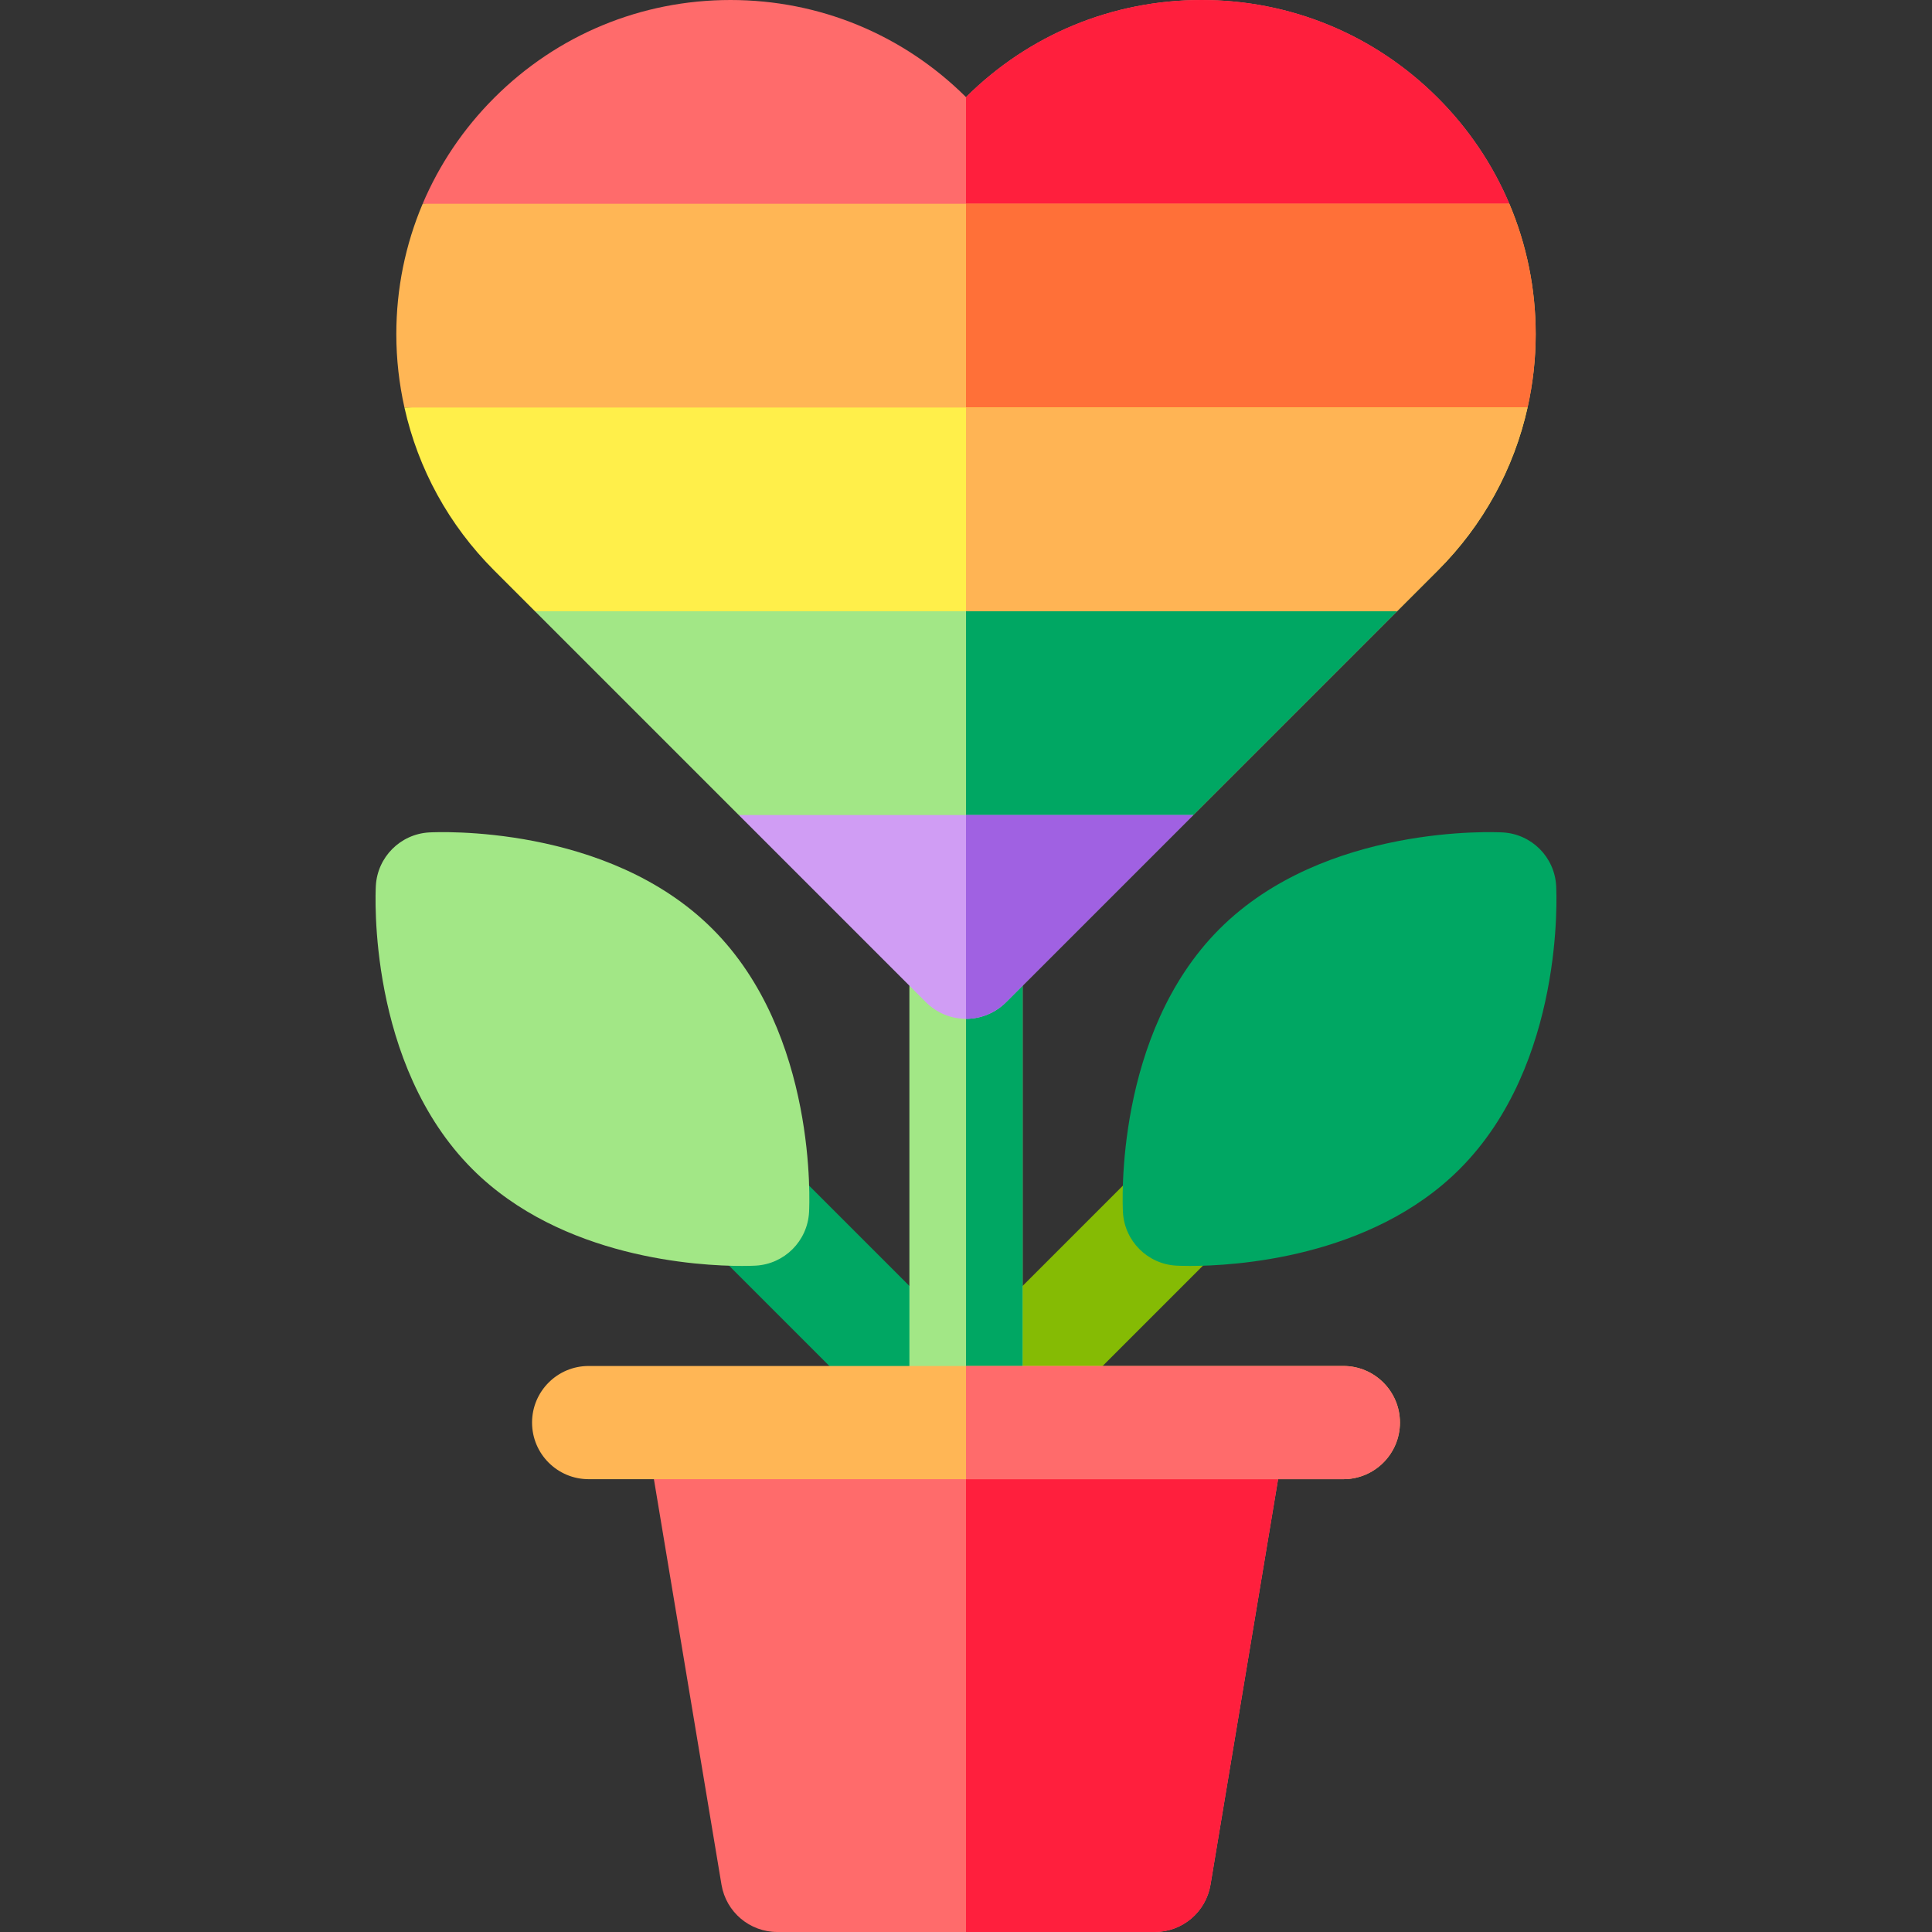
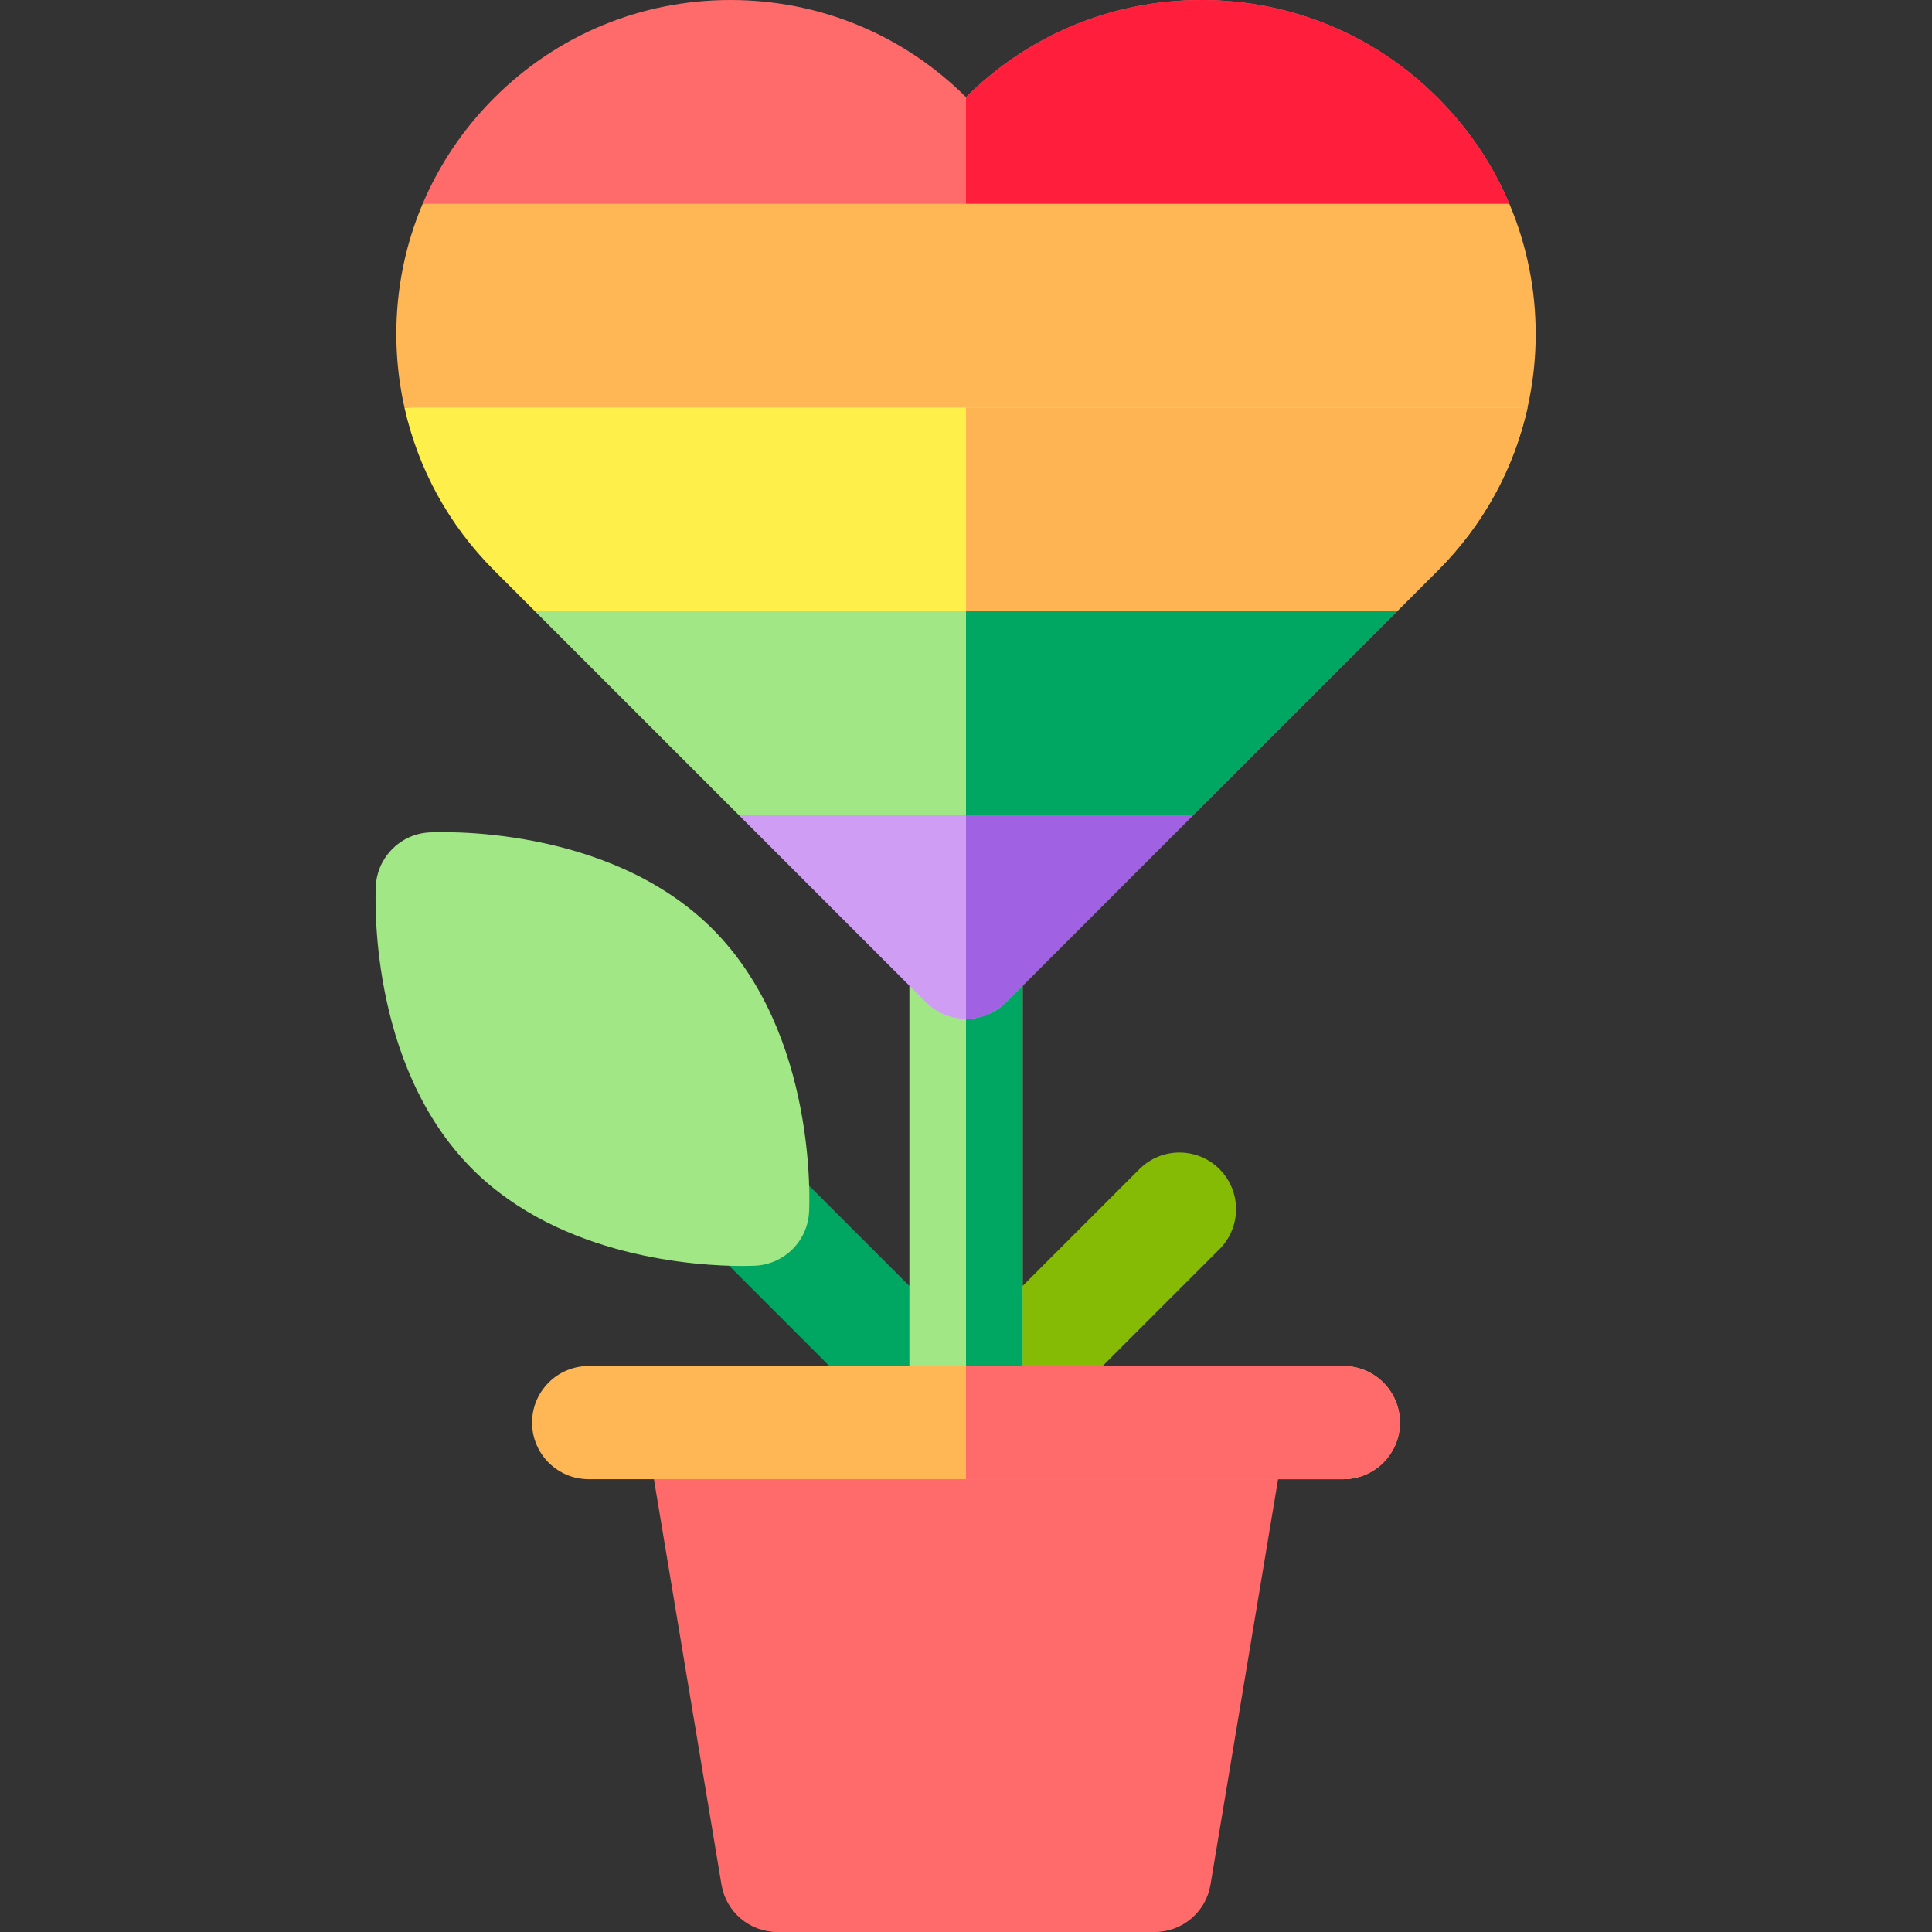
<svg xmlns="http://www.w3.org/2000/svg" id="Capa_1" enable-background="new 0 0 512 512" height="512" viewBox="0 0 512 512" width="512">
  <rect x="0" y="0" width="512" height="512" fill="#333333" stroke="none" />
  <g>
    <path d="m323.175 309.825c-5.857-5.858-15.355-5.858-21.213 0l-56.568 56.568 21.213 21.213 56.568-56.568c5.858-5.858 5.858-15.355 0-21.213z" fill="#85bb04" />
    <path d="m210.038 309.825c-5.857-5.858-15.355-5.858-21.213 0s-5.858 15.355 0 21.213l56.568 56.568 21.213-21.213z" fill="#00a763" />
-     <path d="m315.334 335.487c-2.04 0-3.304-.062-3.592-.078-7.634-.421-13.73-6.517-14.151-14.151-.106-1.915-2.268-47.222 25.584-75.073s73.161-25.689 75.072-25.583c7.634.421 13.73 6.517 14.151 14.151.106 1.915 2.268 47.221-25.584 75.072-23.667 23.668-59.942 25.662-71.48 25.662z" fill="#00a763" />
    <path d="m196.666 335.487c-11.536 0-47.812-1.993-71.481-25.662-27.852-27.851-25.69-73.157-25.584-75.072.421-7.634 6.517-13.73 14.151-14.151 1.917-.106 47.221-2.268 75.072 25.584 27.852 27.851 25.69 73.157 25.584 75.072-.421 7.634-6.517 13.73-14.151 14.151-.287.016-1.553.078-3.591.078z" fill="#a2e786" />
    <path d="m256 240c-8.284 0-15 6.716-15 15v122h30v-122c0-8.284-6.716-15-15-15z" fill="#a2e786" />
    <path d="m271 377v-122c0-8.284-6.716-15-15-15v137z" fill="#00a763" />
    <path d="m171.204 379.466 20 120c1.206 7.233 7.463 12.534 14.796 12.534h100c7.333 0 13.59-5.301 14.796-12.534l20-120z" fill="#ff6b6b" />
-     <path d="m256 512h50c7.333 0 13.59-5.301 14.796-12.534l20-120h-84.796z" fill="#ff1f3d" />
    <g>
      <path d="m381.035 25.938c-16.725-16.727-38.965-25.938-62.619-25.938-23.558 0-45.713 9.137-62.416 25.734-16.703-16.596-38.858-25.734-62.416-25.734-23.654 0-45.894 9.211-62.619 25.938-8.191 8.191-14.566 17.709-18.954 28.062l143.989 10 143.989-10c-4.388-10.353-10.763-19.871-18.954-28.062z" fill="#ff6b6b" />
      <path d="m399.989 54c-4.387-10.353-10.763-19.871-18.954-28.062-16.725-16.727-38.965-25.938-62.619-25.938-23.558 0-45.713 9.137-62.416 25.734v38.266z" fill="#ff1f3d" />
      <path d="m406.974 88.558c0-12.071-2.412-23.768-6.985-34.558h-287.978c-4.573 10.789-6.985 22.486-6.985 34.558 0 6.624.748 13.13 2.156 19.442l148.818 10 148.818-10c1.408-6.312 2.156-12.818 2.156-19.442z" fill="#ffb655" />
-       <path d="m256 54v64l148.818-10c1.407-6.312 2.156-12.818 2.156-19.442 0-12.071-2.412-23.768-6.985-34.558z" fill="#ff7038" />
      <path d="m404.818 108h-297.636c3.619 16.228 11.74 31.135 23.783 43.177l10.823 10.823 114.212 10 114.212-10 10.823-10.823c12.043-12.042 20.164-26.949 23.783-43.177z" fill="#ffef4a" />
      <path d="m256 172 114.212-10 10.823-10.823c12.042-12.042 20.164-26.949 23.783-43.177h-148.818z" fill="#ffb454" />
      <path d="m195.787 216 60.213 10 60.213-10 53.999-54h-228.424z" fill="#a2e786" />
      <path d="m256 226 60.213-10 53.999-54h-114.212z" fill="#00a763" />
      <path d="m245.394 265.606c2.812 2.813 6.627 4.394 10.606 4.394s7.794-1.581 10.606-4.394l49.607-49.606h-120.426z" fill="#d09df4" />
      <path d="m256 270c3.979 0 7.794-1.581 10.606-4.394l49.607-49.606h-60.213z" fill="#a061e2" />
    </g>
    <path d="m356 392h-200c-8.284 0-15-6.716-15-15s6.716-15 15-15h200c8.284 0 15 6.716 15 15s-6.716 15-15 15z" fill="#ffb655" />
    <path d="m356 362h-100v30h100c8.284 0 15-6.716 15-15s-6.716-15-15-15z" fill="#ff6b6b" />
  </g>
</svg>